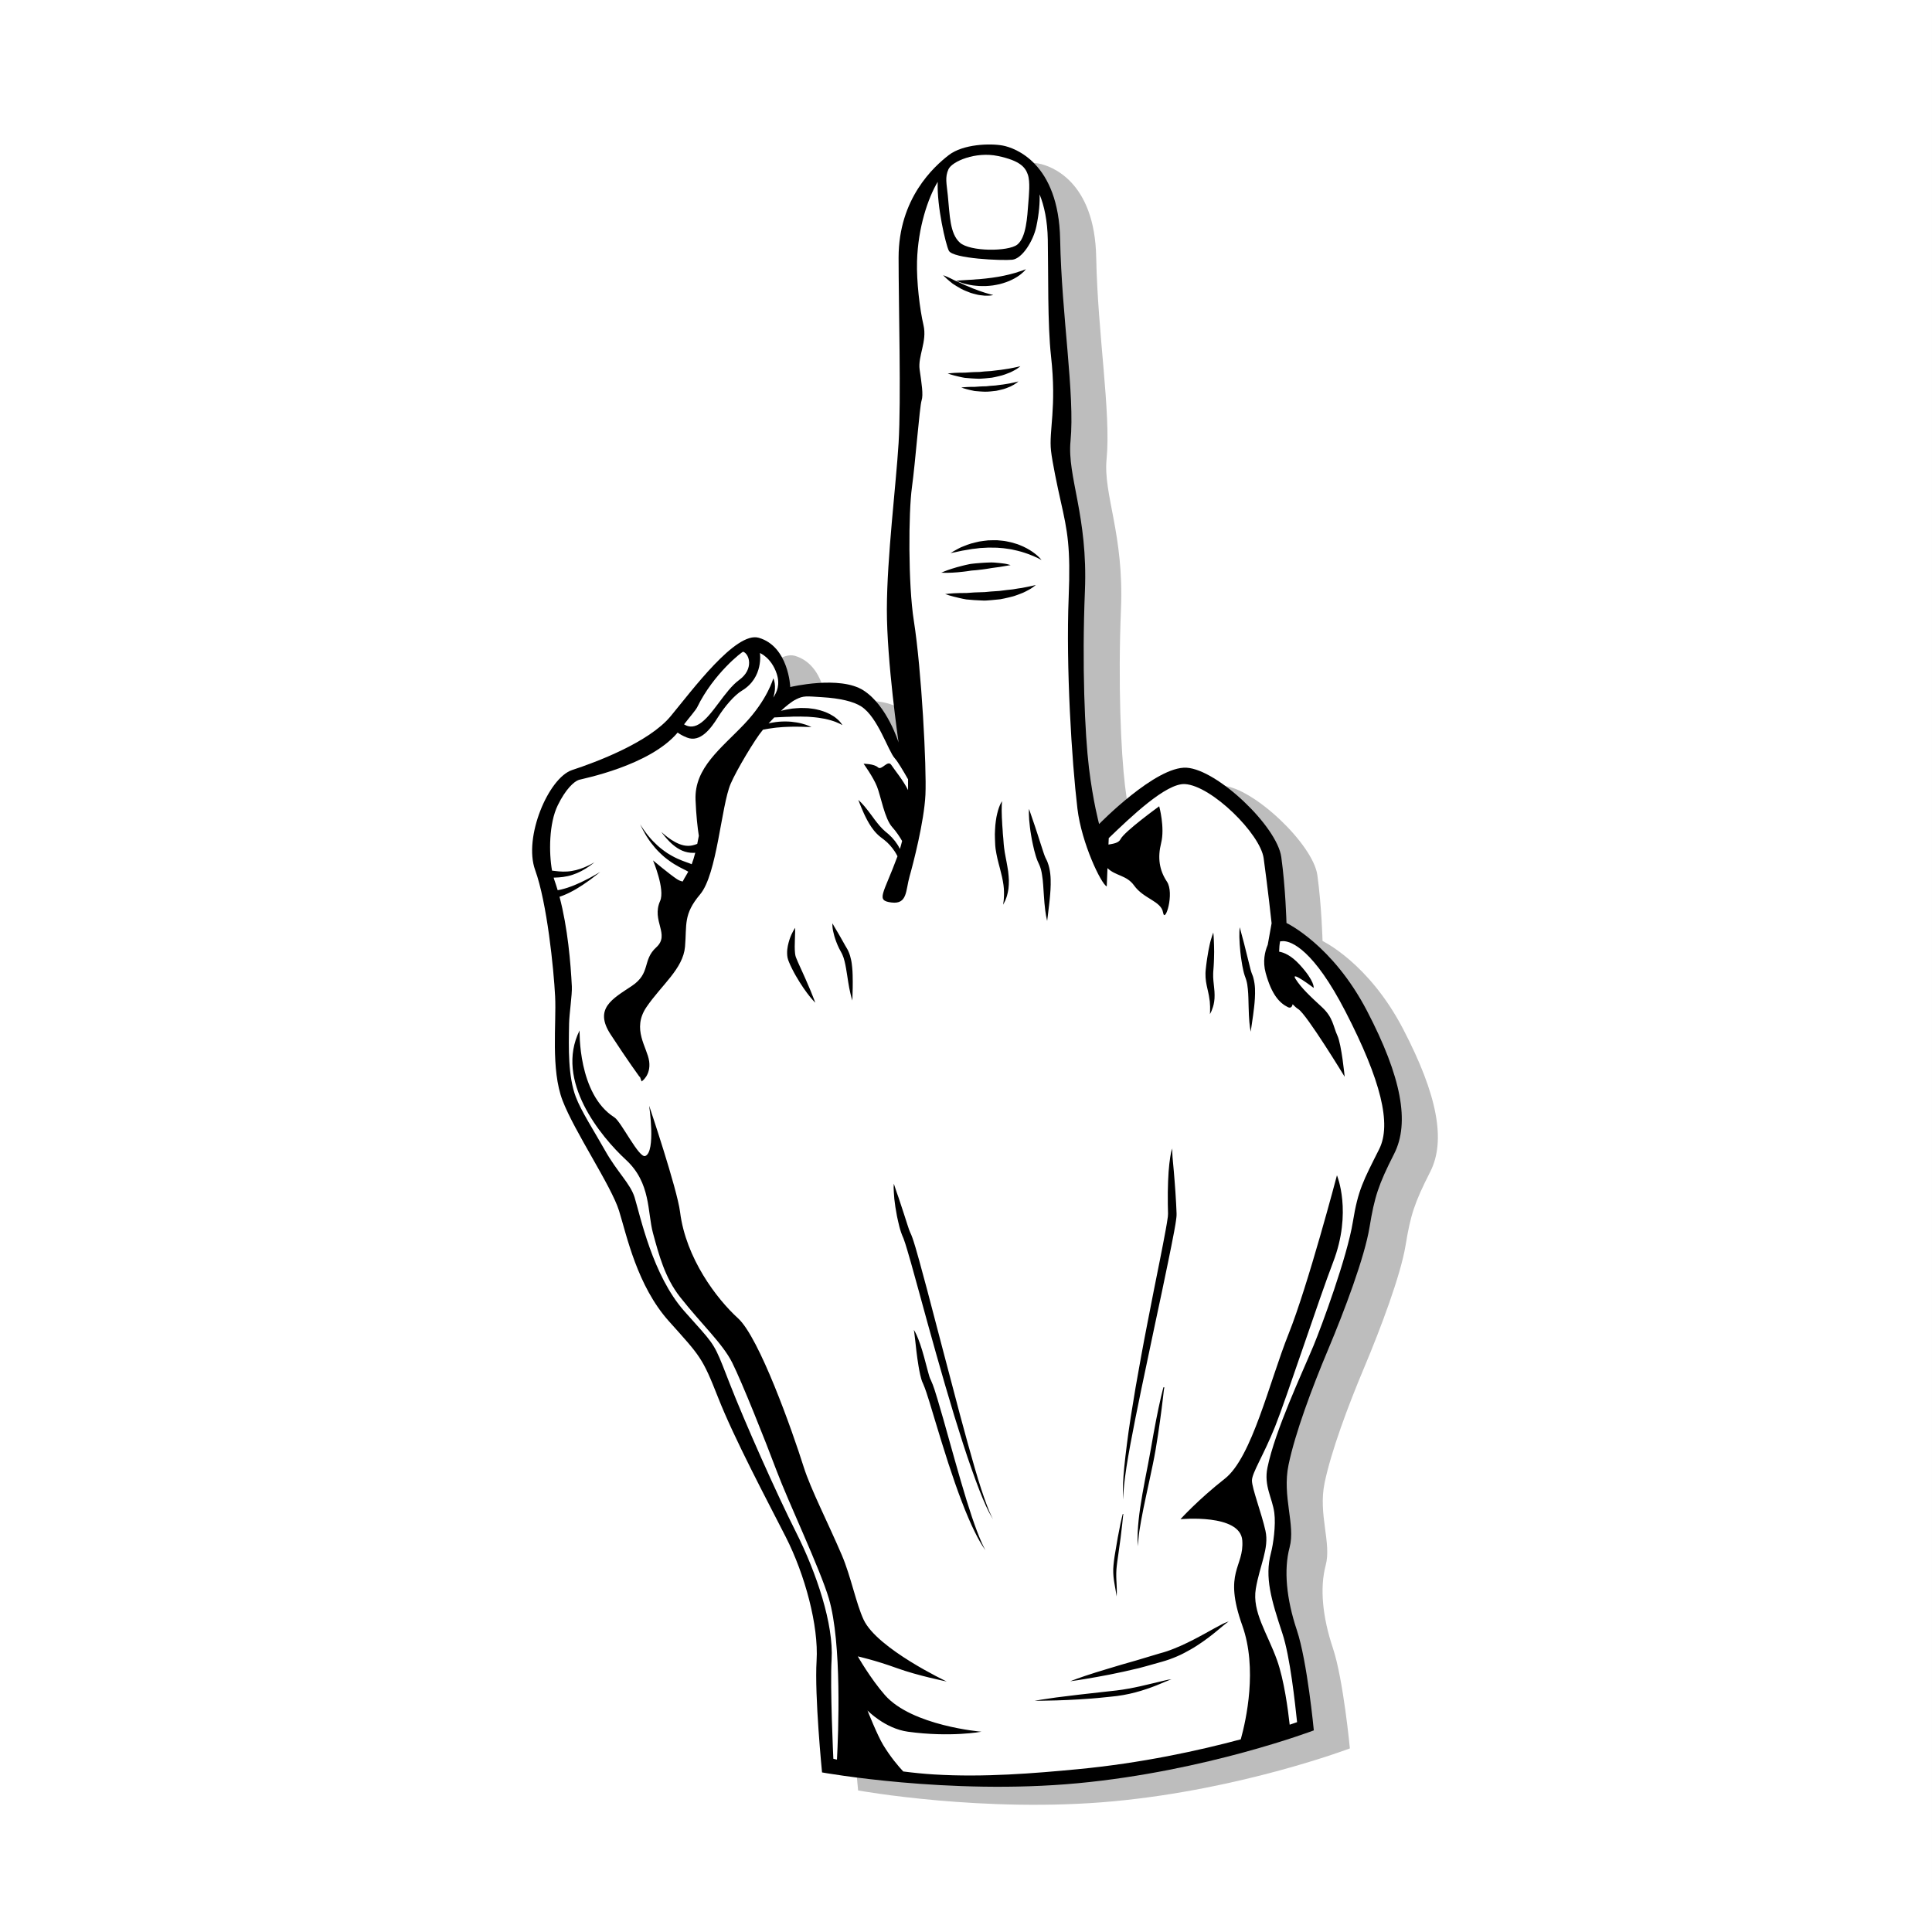
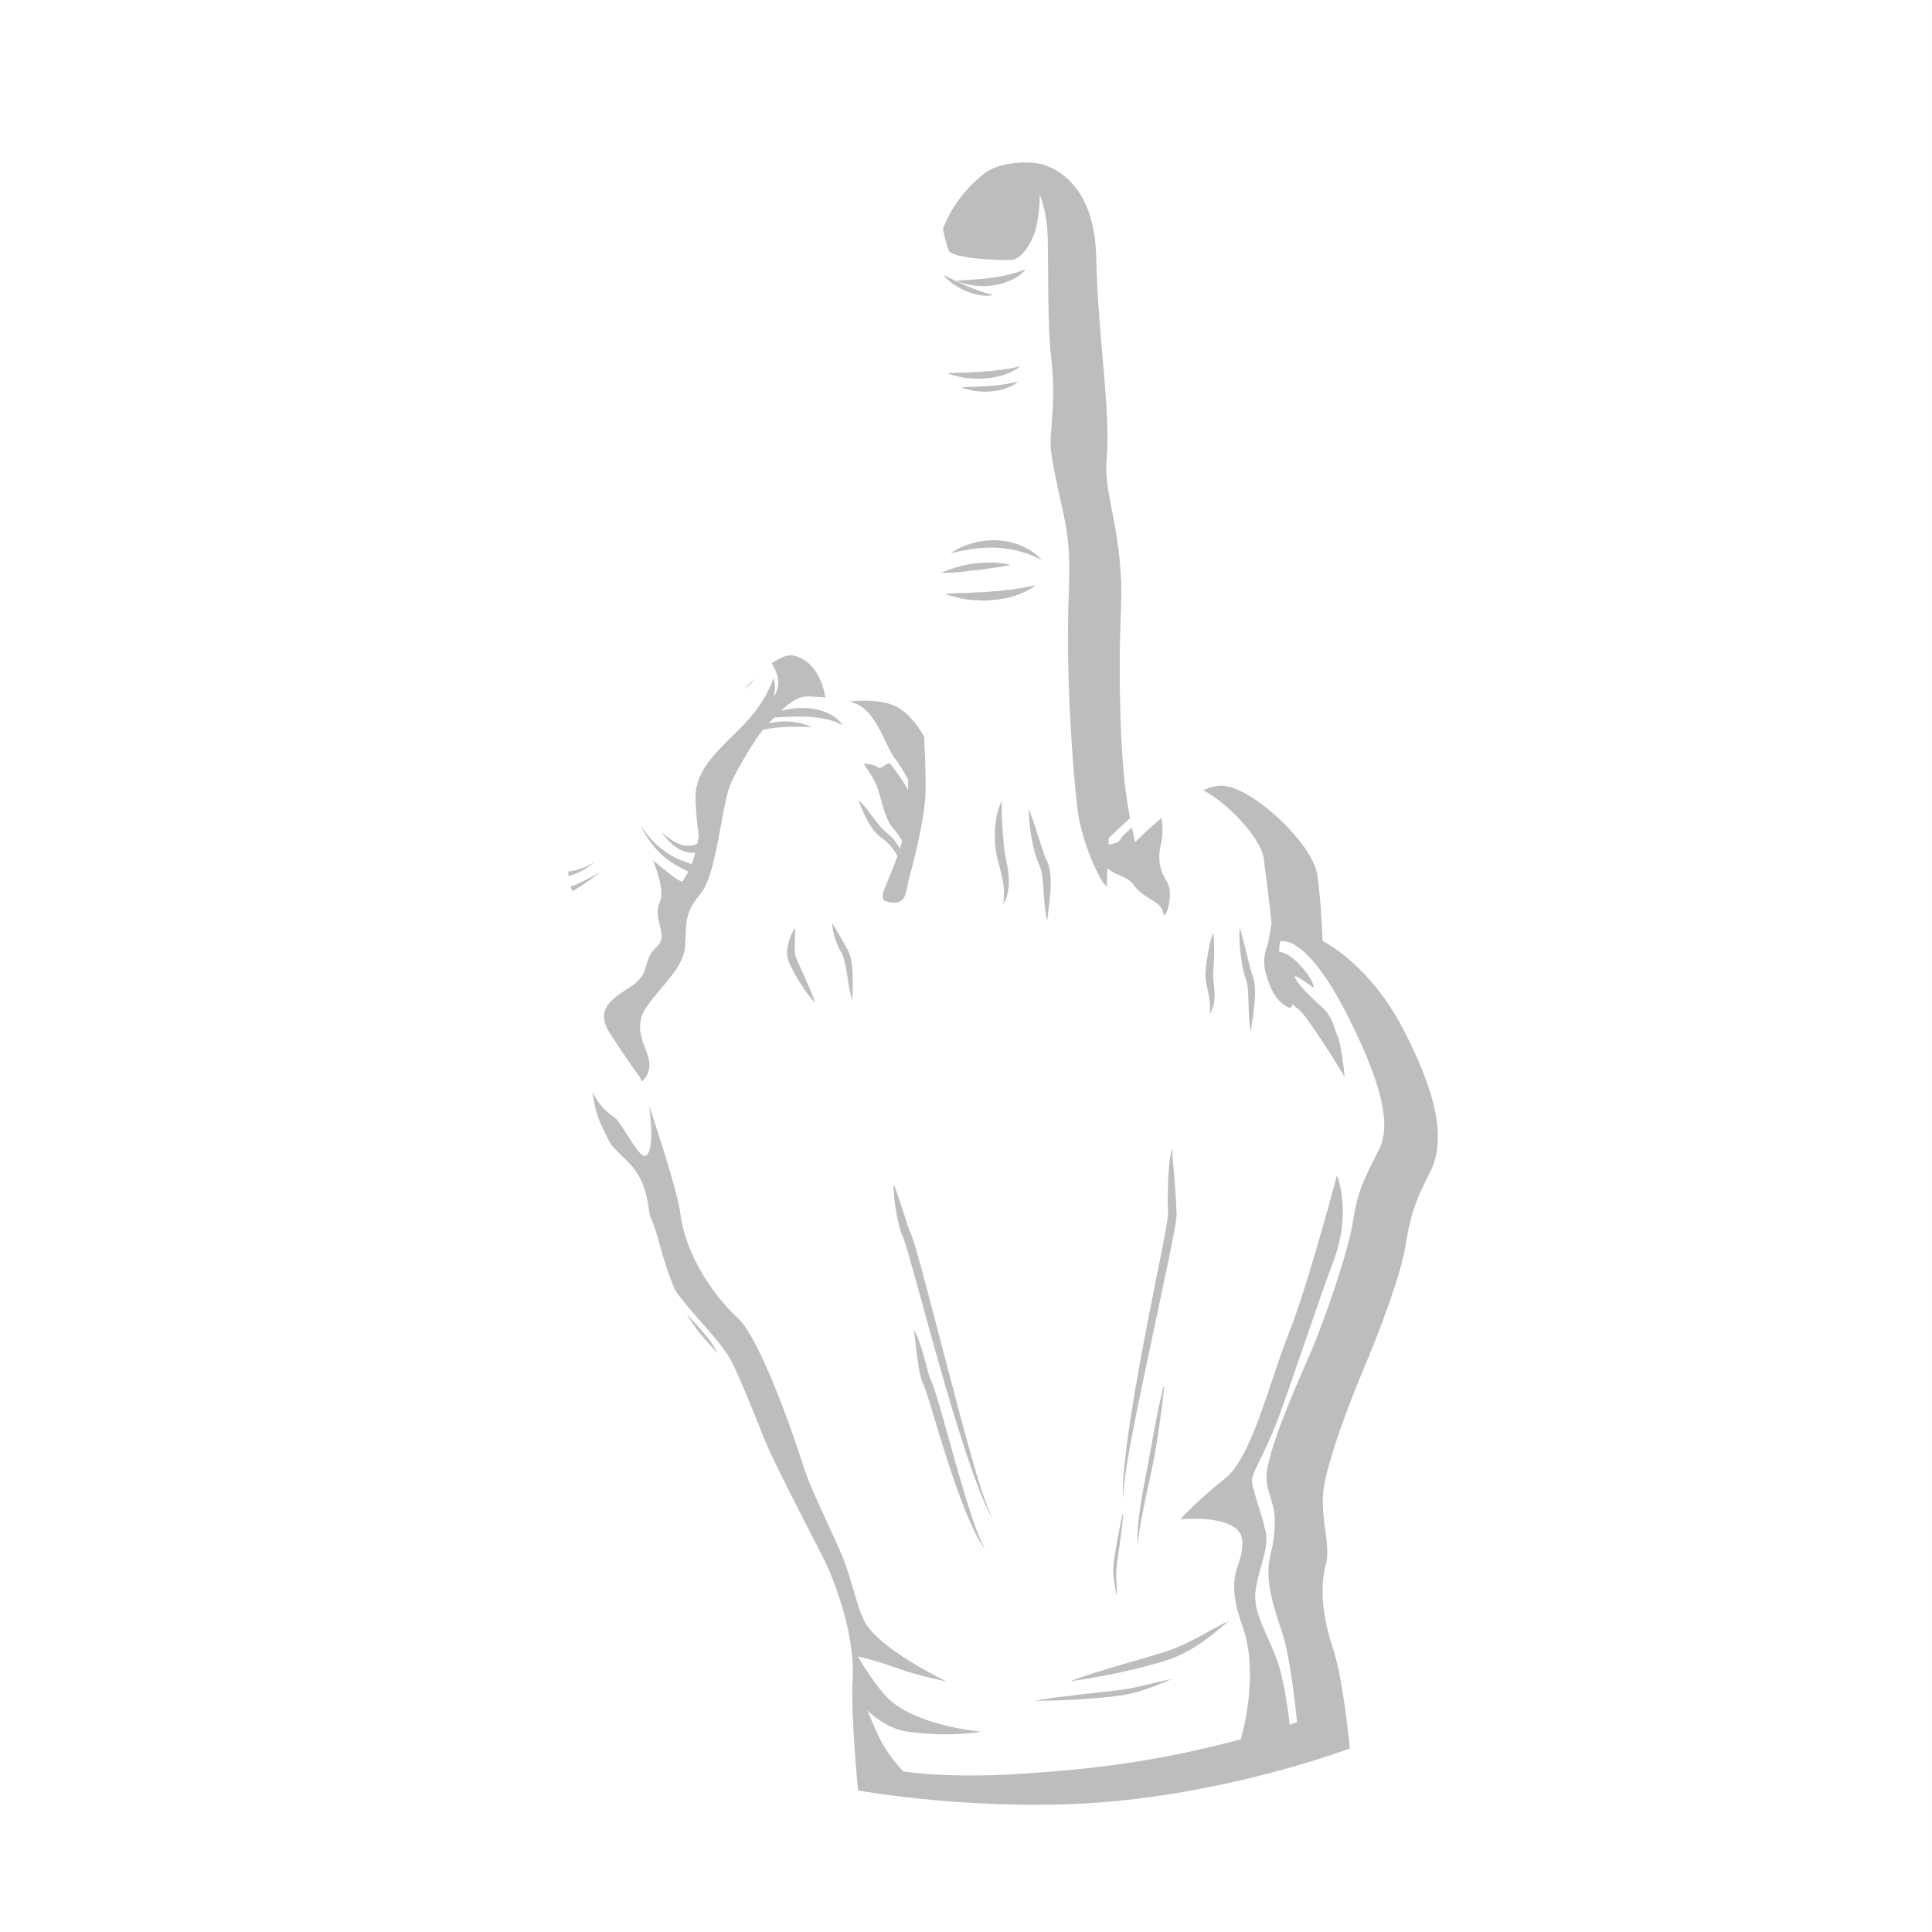
<svg xmlns="http://www.w3.org/2000/svg" version="1.1" x="0px" y="0px" viewBox="0 0 500 500" style="enable-background:new 0 0 500 500;" xml:space="preserve">
  <rect x="0" y="0" width="500" height="500" fill="#808080" stroke="none" />
  <g id="BACKGROUND">
    <rect x="0.001" style="fill:#FFFFFF;" width="499.998" height="500" />
  </g>
  <g id="OBJECTS">
    <g>
      <path style="fill:#BDBDBD;" d="M363.112,266.277c-8.926-17.126-20.838-22.741-20.838-22.741s-0.237-9.1-1.344-17.064    c-1.104-7.965-16.55-22.642-24.507-23.122c-7.957-0.481-22.639,14.578-22.639,14.578s-1.576-5.824-2.633-14.578    c-1.056-8.751-1.832-26.506-1.039-45.809c0.792-19.304-4.616-29.548-3.729-38.708c1.164-12.028-2.306-32.438-2.684-52.207    c-0.378-19.772-11.707-23.706-14.864-24.293c-3.158-0.585-10.223-0.432-14,2.5c-3.774,2.932-12.947,11.159-12.947,26.5    c0,12.226,0.68,36.983,0,48c-0.68,11.016-3.005,29.575-3.034,43c-0.03,13.426,3.034,34.5,3.034,34.5s-2.953-9.573-9.101-13.5    c-6.148-3.926-18.936-0.862-18.936-0.862s-0.389-10.492-8.145-12.748c-5.937-1.727-17.202,13.533-22.814,20.303    c-5.61,6.771-19.365,11.918-25.481,13.919c-6.112,2-12.653,17.402-9.582,25.881c3.072,8.477,4.81,25.566,5.17,32.696    c0.357,7.129-1.165,18.887,1.931,26.972c3.095,8.086,12.614,22.087,14.614,28.525c1.998,6.442,4.673,19.381,12.893,28.566    c8.219,9.184,8.631,9.334,12.774,19.852c4.144,10.518,12.461,26.159,17.451,35.939c4.986,9.777,8.564,23.027,8.004,32.076    c-0.558,9.049,1.412,28.916,1.412,28.916s32.779,5.926,66.121,2.803c33.339-3.123,61.149-13.686,61.149-13.686    s-1.693-17.875-4.39-25.938c-2.699-8.059-3.431-15.607-1.873-21.438c1.558-5.83-1.983-13.153-0.28-21.343    c1.704-8.192,6.013-19.78,10.224-29.794c4.214-10.013,9.465-23.914,10.743-31.736c1.284-7.822,2.273-10.921,6.364-18.967    C374.229,295.225,372.04,283.404,363.112,266.277z" />
-       <path d="M353.778,261.61c-8.926-17.126-20.838-22.741-20.838-22.741s-0.237-9.1-1.344-17.063    c-1.104-7.965-16.55-22.642-24.507-23.122c-7.958-0.481-22.639,14.578-22.639,14.578s-1.576-5.824-2.633-14.578    c-1.056-8.751-1.832-26.506-1.039-45.809c0.792-19.304-4.616-29.548-3.729-38.708c1.164-12.028-2.306-32.438-2.684-52.207    c-0.378-19.771-11.707-23.706-14.864-24.293c-3.158-0.585-10.223-0.432-14,2.5c-3.774,2.932-12.947,11.159-12.947,26.5    c0,12.226,0.68,36.983,0,48c-0.68,11.016-3.005,29.575-3.034,43c-0.03,13.426,3.034,34.5,3.034,34.5s-2.953-9.573-9.101-13.5    c-6.148-3.926-18.936-0.862-18.936-0.862s-0.389-10.492-8.145-12.748c-5.937-1.727-17.202,13.533-22.814,20.303    c-5.61,6.771-19.365,11.918-25.481,13.919c-6.112,2.001-12.653,17.402-9.582,25.881c3.072,8.477,4.81,25.566,5.17,32.696    c0.357,7.128-1.166,18.887,1.931,26.972c3.095,8.085,12.614,22.087,14.614,28.525c1.998,6.442,4.673,19.381,12.893,28.566    c8.219,9.184,8.631,9.334,12.775,19.852c4.144,10.518,12.461,26.159,17.451,35.938c4.986,9.779,8.564,23.027,8.004,32.076    c-0.558,9.05,1.412,28.916,1.412,28.916s32.779,5.926,66.121,2.804c33.339-3.123,61.149-13.686,61.149-13.686    s-1.693-17.876-4.39-25.938c-2.699-8.06-3.431-15.607-1.873-21.438c1.558-5.83-1.983-13.153-0.28-21.343    c1.704-8.192,6.013-19.78,10.224-29.794c4.214-10.013,9.465-23.914,10.743-31.736c1.284-7.822,2.273-10.921,6.364-18.967    C364.895,290.558,362.707,278.737,353.778,261.61z" />
      <g>
-         <path style="fill:#FFFFFF;" d="M248.417,62.798c2.603,2.343,12.495,2.343,14.838,0.521c2.343-1.822,2.604-7.289,2.864-10.673     c0.168-2.179,0.539-5.584-0.122-7.478c-0.66-1.894-2.009-3.591-7.752-4.796c-5.744-1.205-11.844,1.375-12.788,3.44     c-0.944,2.065-0.466,3.729-0.164,6.751C245.813,55.769,245.813,60.455,248.417,62.798z" />
        <path style="fill:#FFFFFF;" d="M180.908,187.404c3.471-2.082,6.594-8.678,10.413-11.454c3.818-2.776,2.64-6.693,1.014-7.283     c-0.219-0.08-7.667,5.666-11.891,14.339c-0.395,0.811-2.152,2.811-3.407,4.453C177.98,188.064,179.294,188.372,180.908,187.404z" />
        <path style="fill:#FFFFFF;" d="M348.205,261.783c-8.215-15.937-13.953-18.226-16.13-18.221c-0.266,0.001-0.527,0.021-0.782,0.058     c-0.152,0.724-0.239,1.659-0.253,2.675c1.228,0.197,3.106,0.953,5.322,3.371c3.972,4.333,3.611,6,3.611,6     s-6.138-4.666-4.694-2.333c1.444,2.333,3.972,4.666,6.861,7.333c2.889,2.667,2.889,5,3.973,7.333     c1.083,2.334,1.889,10.667,1.889,10.667s-9.834-16.167-12-17.5c-0.455-0.28-0.959-0.734-1.469-1.27     c-0.151,0.727-0.55,1.093-1.251,0.743c-2.082-1.042-4.165-3.124-5.727-8.851c-0.809-2.965-0.221-5.51,0.534-7.276l1.001-5.575     c0-0.09-0.993-9.106-2.056-16.825c-0.865-6.311-13.467-18.771-20.363-19.192c-4.88-0.298-14.058,8.558-19.727,13.985     l-0.073,1.671c1.235-0.229,2.611-0.37,3.131-1.41c1-2,10-8.5,10-8.5s1.5,5.5,0.5,9.5c-0.947,3.789-0.5,7,1.5,10s-0.5,11-1,8     s-5-3.5-7.5-7c-1.939-2.714-4.776-2.433-6.887-4.497l-0.19,4.732c-1.415-0.571-6.514-11.143-7.588-20.13     c-1.468-12.291-2.994-36.733-2.266-54.679c0.523-12.952-0.282-17.022-2.068-24.926c-0.839-3.713-2.165-10.011-2.5-13     c-0.587-5.271,1.5-11,0-24.5c-0.921-8.289-0.672-21.459-0.834-30.158c-0.094-4.943-0.926-8.758-2.128-11.71     c0.103,1.994-0.118,4.914-0.838,8.334c-0.773,3.674-3.644,8.33-6.248,8.59c-2.603,0.26-15.358-0.261-16.4-2.343     c-0.797-1.595-3.119-11.43-2.877-17.822c-2.487,4.168-5.097,11.756-5.35,20.543c-0.15,5.243,0.691,12.345,1.674,16.565     c0.983,4.221-1.5,8-1,11.5s1,6.5,0.5,8s-1.617,16.119-2.5,22.5c-0.883,6.381-1,25,0.5,34.5c2.005,12.698,3.327,38.042,3,45     c-0.327,6.957-3.223,18.063-4.101,21.131c-1.041,3.645-0.52,7.289-4.685,6.769c-4.164-0.521-2.085-2.081,1.557-11.964     c-0.211-0.408-0.438-0.817-0.698-1.222c-0.743-1.114-1.665-2.199-2.785-3.057c-0.523-0.403-1.233-0.9-1.811-1.497     c-0.573-0.57-1.055-1.186-1.475-1.798c-0.838-1.232-1.427-2.441-1.914-3.477c-0.933-2.081-1.461-3.54-1.461-3.54     s0.072,0.065,0.206,0.189c0.136,0.123,0.337,0.303,0.567,0.551c0.48,0.483,1.101,1.227,1.803,2.13     c0.338,0.453,0.705,0.944,1.093,1.463c0.369,0.523,0.774,1.057,1.2,1.584c0.421,0.532,0.862,1.062,1.347,1.545     c0.462,0.477,0.967,0.893,1.629,1.433c1.212,1.082,2.234,2.382,2.891,3.739c0.012,0.023,0.02,0.046,0.031,0.069     c0.207-0.684,0.398-1.375,0.567-2.073c-0.622-1.064-1.515-2.442-2.546-3.572c-1.979-2.168-2.967-8.05-3.956-10.527     c-0.989-2.477-3.461-5.883-3.461-5.883s2.72,0,3.708,0.929c0.989,0.929,2.504-2.056,3.461-0.619     c0.924,1.389,3.092,3.99,4.334,6.508c0.019-1.043,0.015-1.988,0.001-2.794c-1.352-2.383-2.713-4.645-3.433-5.433     c-1.741-1.912-4.352-10.627-8.677-13.419c-1.991-1.288-5.489-2.119-10.116-2.4c-4.163-0.254-4.779-0.43-6.779,0.57     c-1.148,0.574-2.533,1.695-3.899,2.971c0.072-0.019,0.138-0.041,0.211-0.059c0.563-0.173,1.178-0.269,1.811-0.384     c0.632-0.121,1.293-0.212,1.973-0.24c0.677-0.059,1.368-0.087,2.064-0.053l1.04,0.043c0.346,0.032,0.69,0.088,1.031,0.131     c0.683,0.071,1.347,0.245,1.984,0.405c0.636,0.165,1.235,0.406,1.793,0.634c0.557,0.243,1.066,0.503,1.511,0.796     c0.459,0.256,0.833,0.583,1.162,0.849c0.325,0.28,0.583,0.55,0.779,0.786c0.396,0.469,0.541,0.788,0.541,0.788     s-0.293-0.19-0.815-0.44c-0.258-0.131-0.587-0.256-0.95-0.408c-0.377-0.128-0.786-0.288-1.251-0.414     c-0.455-0.146-0.967-0.244-1.492-0.376c-0.535-0.105-1.101-0.2-1.686-0.282c-0.591-0.064-1.191-0.16-1.818-0.187     c-0.311-0.024-0.624-0.049-0.938-0.073l-0.955-0.019c-0.635-0.045-1.275-0.021-1.908-0.015c-0.316,0.001-0.631,0.001-0.941,0.001     c-0.312,0.016-0.62,0.031-0.923,0.046c-0.606,0.04-1.201,0.003-1.761,0.061c-0.56,0.048-1.096,0.066-1.594,0.081     c-0.208,0.008-0.404,0.018-0.597,0.028c-0.514,0.528-1.006,1.053-1.464,1.554c0.358-0.096,0.722-0.189,1.102-0.236     c0.524-0.094,1.06-0.17,1.599-0.213c0.539-0.05,1.079-0.053,1.609-0.062c0.531-0.021,1.053,0.05,1.556,0.069     c1.004,0.103,1.934,0.253,2.712,0.465c1.565,0.386,2.515,0.92,2.515,0.92s-1.073-0.057-2.63-0.089     c-0.388-0.005-0.809-0.01-1.254-0.015c-0.442,0.002-0.908,0.005-1.39,0.008c-0.961,0.043-1.982,0.051-2.995,0.166     c-0.509,0.027-1.015,0.08-1.51,0.153c-0.498,0.06-0.986,0.125-1.458,0.208c-0.442,0.073-0.869,0.149-1.279,0.228     c-0.05,0.058-0.104,0.12-0.151,0.175c-1.866,2.177-6.741,10.317-8.248,13.849c-2.442,5.728-3.499,23.398-7.896,28.605     c-4.396,5.206-3.419,7.81-3.908,13.537c-0.489,5.727-6.058,9.892-9.966,15.619c-3.908,5.727,0.196,10.413,0.684,14.058     c0.489,3.645-1.954,5.206-1.954,5.206s-0.173-0.444-0.441-1.208c-0.061,0.009-0.105,0.002-0.105,0.002s-3.167-4.333-7.5-11     c-4.334-6.667,0.5-9.167,5.5-12.5c5-3.334,2.666-6.667,6.333-10c3.667-3.334-1.305-6.813,1-12c1.333-3-1.833-10.5-1.833-10.5     s4.166,3.5,6.166,4.833c0.539,0.359,1.05,0.541,1.514,0.626c0.248-0.489,0.516-0.976,0.819-1.46     c0.227-0.362,0.429-0.721,0.621-1.081c-0.051-0.03-0.193-0.127-0.55-0.305c-0.41-0.213-1.051-0.513-1.805-0.923     c-0.752-0.409-1.623-0.915-2.491-1.546c-0.445-0.298-0.868-0.66-1.31-1.003c-0.415-0.379-0.861-0.731-1.251-1.145     c-0.819-0.785-1.547-1.652-2.18-2.49c-0.333-0.407-0.599-0.842-0.871-1.237c-0.276-0.391-0.504-0.786-0.711-1.149     c-0.436-0.716-0.734-1.336-0.947-1.772c-0.215-0.434-0.337-0.681-0.337-0.681s0.152,0.231,0.417,0.636     c0.262,0.405,0.637,0.99,1.147,1.636c0.245,0.33,0.511,0.684,0.828,1.034c0.311,0.353,0.618,0.741,0.988,1.096     c0.709,0.734,1.504,1.477,2.368,2.123c0.414,0.344,0.877,0.625,1.304,0.932c0.455,0.271,0.884,0.559,1.332,0.785     c0.874,0.487,1.732,0.854,2.477,1.149c0.745,0.296,1.386,0.506,1.86,0.683c0.258,0.089,0.473,0.182,0.617,0.247     c0.358-0.921,0.653-1.894,0.921-2.967c-0.165,0.012-0.329,0.025-0.501,0.026c-0.957,0.021-1.982-0.184-2.879-0.57     c-1.802-0.794-3.108-2.11-4.002-3.107c-0.447-0.504-0.799-0.941-1.03-1.25c-0.236-0.31-0.37-0.486-0.37-0.486     s0.167,0.146,0.46,0.402c0.292,0.259,0.716,0.611,1.243,1.006c1.042,0.787,2.559,1.748,4.138,2.077     c0.787,0.158,1.553,0.145,2.247-0.014c0.421-0.09,0.818-0.232,1.21-0.384c0.133-0.652,0.268-1.337,0.409-2.077     c-0.328-2.12-0.689-5.232-0.852-9.309c-0.334-8.333,6.667-13.333,12.667-19.667c6-6.333,7.458-11.792,7.458-11.792     s1,1.875-0.01,4.983c0.949-1.396,1.822-3.381,0.885-6.191c-1.387-4.159-4.334-5.333-4.334-5.333s1,6.333-4.653,9.727     c-1.996,1.198-4.513,4.165-6.248,6.941c-1.736,2.776-4.512,6.595-7.983,5.206c-1.102-0.441-1.871-0.888-2.41-1.293     c-7.257,8.629-24.717,11.963-25.569,12.243c-1.239,0.411-3.414,2.379-5.461,6.581c-2.29,4.693-2.314,12.275-1.479,16.911     c0.261,0.024,0.54,0.059,0.837,0.093c1.183,0.154,2.697,0.264,4.238-0.004c1.537-0.237,3.044-0.8,4.12-1.316     c0.549-0.239,0.987-0.498,1.298-0.663c0.31-0.169,0.487-0.265,0.487-0.265s-0.16,0.122-0.44,0.338     c-0.283,0.212-0.669,0.533-1.186,0.862c-1.007,0.693-2.441,1.51-4.04,2.024c-1.583,0.547-3.325,0.696-4.544,0.726     c-0.127,0.005-0.245,0.01-0.36,0.015c0.066,0.227,0.133,0.45,0.203,0.646c0.302,0.844,0.579,1.719,0.843,2.607     c0.147-0.028,0.285-0.051,0.445-0.085c0.307-0.063,0.641-0.129,0.985-0.234c0.345-0.102,0.718-0.184,1.092-0.317     c0.376-0.133,0.763-0.27,1.157-0.409c0.398-0.133,0.783-0.325,1.18-0.487c0.798-0.321,1.568-0.703,2.289-1.071     c0.73-0.351,1.403-0.707,1.966-1.039c1.138-0.642,1.896-1.07,1.896-1.07s-0.689,0.533-1.722,1.332     c-0.509,0.41-1.123,0.859-1.807,1.321c-0.672,0.477-1.398,0.978-2.161,1.423c-0.381,0.224-0.746,0.477-1.137,0.675     c-0.389,0.204-0.771,0.406-1.142,0.6c-0.371,0.196-0.754,0.342-1.107,0.505c-0.353,0.165-0.699,0.288-1.019,0.404     c-0.161,0.061-0.291,0.102-0.437,0.152c2.129,8.026,2.891,17.213,3.19,23.212c0.104,2.108-0.66,6.987-0.712,9.579     c-0.128,6.417-0.278,13.689,1.736,19.008c1.421,3.75,4.69,8.732,7.549,13.825c3.176,5.66,6.569,8.605,7.67,12.182     c1.466,4.782,4.653,20.16,12.839,29.409c1.021,1.152,1.896,2.124,2.649,2.969c5.174,5.766,5.332,6.028,8.368,13.857l0.637,1.641     c4.039,10.367,12.269,28.832,17.265,38.737c5.377,10.665,9.774,23.916,9.225,32.951c-0.433,7.055,0.451,25.717,0.451,25.717     s0.33,0.08,0.934,0.218c0.353-6.623,1.314-30.185-2.103-41.719c-2.246-7.58-10.5-25-13.5-33s-9-23-11.5-28s-8-10-13.5-17     c-3.956-5.035-5.5-11-7-16.5s-0.5-13-7-19s-18.5-20.5-12-33.5c0,0-0.5,16.5,9,22.5c1.765,1.114,6.366,10.656,8,10     c2.764-1.109,1-13,1-13s7.25,21.5,8,27.5c1.5,12,9.5,22.5,15,27.5s14,29,17,38.5c1.81,5.729,6.346,14.549,9.882,22.841     c2.327,5.459,3.669,12.481,5.618,16.659c3.5,7.5,21.5,16,21.5,16s-7.5-1.5-13-3.5s-10-3-10-3s3.246,5.71,7,10c7,8,25,9.5,25,9.5     s-8,1.5-19,0c-5.986-0.816-10.5-5.5-10.5-5.5s2.555,6.453,4.083,8.955c1.879,3.075,3.828,5.391,5.176,6.83     c2.606,0.334,5.3,0.61,7.943,0.771c13.023,0.794,26.04-0.297,37.132-1.35c16.642-1.574,31.597-4.867,42.277-7.74     c1.388-5.001,4.364-18.336,0.389-29.467c-5-14,0.5-15,0-22s-16-5.5-16-5.5s4.5-5,11.5-10.5s11.5-25,16.5-37.5s12.5-41,12.5-41     s4,9.5-1,22.5c-3.634,9.449-12,35-15,42.5s-6,12-6,14s2.5,8.5,3.5,13s-1.5,9-2.5,15s3,11.5,5.5,18.5     c1.821,5.1,2.846,12.849,3.268,16.683c0.732-0.245,1.379-0.468,1.915-0.657c-0.524-4.877-1.784-16.86-3.803-22.967     c-2.898-8.756-4.622-14.526-2.965-20.798c0.6-2.271,1.3-7.217,0.872-10.434c-0.51-3.849-2.745-6.951-1.774-11.674     c1.986-9.658,8.941-24.376,11.919-31.542c2.079-4.994,8.711-22.952,10.189-32.074c1.34-8.259,2.704-10.639,6.807-18.802     C360.177,290.942,357.405,279.625,348.205,261.783z M208.84,256.959c-0.597-0.801-1.253-1.759-1.915-2.813     c-0.331-0.527-0.664-1.076-0.986-1.646c-0.319-0.579-0.642-1.138-0.944-1.764c-0.311-0.617-0.602-1.241-0.837-1.831     c-0.119-0.256-0.267-0.716-0.351-1.09c-0.058-0.376-0.101-0.747-0.102-1.091c-0.028-1.393,0.307-2.554,0.602-3.534     c0.646-1.947,1.478-3.063,1.478-3.063s0.011,0.352-0.005,0.935c-0.004,0.588-0.05,1.414-0.073,2.383     c-0.035,0.958-0.067,2.09,0.041,3.162c0.017,0.274,0.076,0.52,0.122,0.771c0.073,0.241,0.108,0.395,0.261,0.729     c0.236,0.615,0.504,1.181,0.758,1.75c0.267,0.587,0.533,1.174,0.795,1.752c0.262,0.585,0.535,1.156,0.773,1.722     c0.501,1.119,0.951,2.178,1.332,3.088c0.75,1.827,1.21,3.09,1.21,3.09S210.026,258.568,208.84,256.959z M220.679,255.653     c-0.033,1.957-0.088,3.28-0.088,3.28s-0.095-0.317-0.263-0.872c-0.153-0.558-0.343-1.361-0.535-2.33     c-0.181-0.97-0.365-2.105-0.542-3.306c-0.188-1.199-0.376-2.466-0.677-3.661c-0.141-0.589-0.331-1.193-0.555-1.674     c-0.089-0.223-0.251-0.513-0.4-0.792c-0.122-0.219-0.317-0.571-0.446-0.834c-0.294-0.561-0.509-1.126-0.721-1.656     c-0.216-0.528-0.364-1.051-0.517-1.525c-0.277-0.961-0.437-1.79-0.485-2.387c-0.028-0.293-0.029-0.542-0.016-0.698     c0.018-0.157,0.027-0.241,0.027-0.241s0.035,0.077,0.101,0.222c0.075,0.134,0.185,0.331,0.325,0.582     c0.29,0.49,0.705,1.189,1.202,2.029c0.229,0.426,0.518,0.869,0.775,1.357c0.268,0.478,0.551,0.982,0.844,1.504     c0.153,0.279,0.27,0.465,0.465,0.789c0.156,0.271,0.314,0.533,0.461,0.909c0.298,0.694,0.474,1.349,0.622,2.03     c0.161,0.673,0.219,1.348,0.29,2.004c0.062,0.656,0.106,1.296,0.117,1.915C220.707,253.531,220.685,254.674,220.679,255.653z      M290.637,384.134c0.093-2.525,0.458-6.114,1.007-10.402c0.531-4.293,1.335-9.271,2.233-14.595     c0.932-5.319,1.951-10.987,3.061-16.635c1.088-5.652,2.214-11.296,3.279-16.58c0.524-2.642,1.027-5.198,1.464-7.616     c0.105-0.603,0.21-1.197,0.312-1.783c0.096-0.585,0.186-1.163,0.246-1.635c0.029-0.217,0.052-0.64,0.047-0.771     c-0.006-0.283-0.011-0.564-0.017-0.843c-0.012-0.561-0.024-1.112-0.037-1.651c-0.019-2.161-0.014-4.146,0.07-5.906     c0.06-1.76,0.18-3.296,0.325-4.561c0.156-1.264,0.302-2.257,0.451-2.928c0.088-0.336,0.158-0.587,0.231-0.757     c0.064-0.167,0.124-0.236,0.119-0.239c0.006,0-0.032,0.088-0.043,0.263c-0.018,0.167-0.012,0.43,0.003,0.764     c0.023,0.671,0.086,1.656,0.217,2.909c0.116,1.253,0.26,2.773,0.387,4.518c0.149,1.745,0.267,3.715,0.392,5.867     c0.025,0.538,0.05,1.089,0.076,1.649c0.012,0.282,0.024,0.567,0.037,0.855c0.011,0.44-0.011,0.595-0.041,0.956     c-0.072,0.684-0.169,1.274-0.262,1.875c-0.105,0.598-0.212,1.204-0.321,1.819c-0.457,2.445-0.975,5.003-1.516,7.648     c-1.074,5.29-2.282,10.915-3.483,16.54c-1.185,5.626-2.37,11.254-3.48,16.528c-1.111,5.274-2.068,10.211-2.868,14.446     c-0.398,2.119-0.723,4.066-0.997,5.795c-0.265,1.73-0.457,3.243-0.596,4.491c-0.141,1.249-0.198,2.234-0.22,2.907     c0.003,0.674,0.004,1.034,0.004,1.034s-0.028-0.359-0.082-1.032C290.606,386.389,290.589,385.396,290.637,384.134z      M301.313,359.099c0.003,0.033-0.001,0.044-0.002,0.063c-0.01,0.063-0.019,0.124-0.028,0.182c-0.027,0.134-0.046,0.23-0.068,0.34     c-0.148,1.162-0.313,2.821-0.57,4.801c-0.253,1.999-0.578,4.327-0.951,6.816c-0.199,1.245-0.405,2.531-0.615,3.838     c-0.212,1.299-0.489,2.635-0.753,3.95c-0.529,2.638-1.131,5.253-1.648,7.712c-0.533,2.456-1.005,4.751-1.359,6.727     c-0.366,1.974-0.607,3.631-0.694,4.799c-0.064,0.583-0.082,1.043-0.099,1.358c-0.016,0.315-0.025,0.483-0.025,0.483     s-0.012-0.167-0.034-0.482c-0.019-0.314-0.068-0.778-0.061-1.368c-0.016-1.181,0.061-2.87,0.267-4.883     c0.404-4.03,1.418-9.327,2.455-14.586c0.514-2.625,0.956-5.262,1.395-7.744c0.454-2.477,0.901-4.785,1.318-6.757     c0.414-1.974,0.81-3.609,1.103-4.753c0.039-0.143,0.077-0.28,0.111-0.408l0.034-0.102c0.001,0,0.006-0.026,0.036-0.061     c0.012-0.009-0.001-0.007,0.032-0.024c0.039-0.043,0.172,0.041,0.153,0.073L301.313,359.099z M288.283,404.031     c0.078-0.676,0.188-1.388,0.303-2.076c0.442-2.765,0.942-5.522,1.38-7.58c0.226-1.03,0.416-1.88,0.582-2.485l0.012-0.034     c0.034-0.022-0.032-0.038,0.098-0.054c0.096,0.074,0.041,0.06,0.057,0.066l0.001,0.013c0,0.03-0.002,0.045-0.004,0.065     l-0.016,0.107c-0.012,0.068-0.023,0.131-0.034,0.19c-0.003,0.016-0.005,0.025-0.008,0.041c-0.069,0.568-0.135,1.307-0.225,2.164     c-0.221,2.09-0.567,4.87-0.981,7.64c-0.098,0.69-0.196,1.38-0.293,2.059c-0.118,0.688-0.138,1.337-0.22,1.977     c-0.035,0.64-0.06,1.26-0.045,1.85c0,0.592,0.051,1.151,0.072,1.678c0.13,2.104,0.04,3.516,0.04,3.516s-0.239-1.382-0.598-3.454     c-0.091-0.518-0.173-1.089-0.231-1.699c-0.073-0.612-0.062-1.261-0.065-1.933C288.146,405.415,288.186,404.705,288.283,404.031z      M267.861,143.297c0.391,0.286,0.694,0.588,0.95,0.82c0.499,0.487,0.733,0.806,0.733,0.806s-1.374-0.791-3.509-1.567     c-0.529-0.202-1.124-0.367-1.733-0.568c-0.626-0.161-1.275-0.349-1.961-0.48c-0.677-0.174-1.395-0.248-2.117-0.358     c-0.719-0.122-1.466-0.127-2.202-0.207c-0.743-0.01-1.486-0.02-2.217-0.029c-0.73,0.062-1.456,0.063-2.157,0.116     c-0.694,0.104-1.374,0.17-2.022,0.239c-0.643,0.091-1.246,0.227-1.814,0.312c-0.564,0.1-1.093,0.168-1.545,0.292     c-0.455,0.112-0.861,0.192-1.195,0.262c-0.671,0.135-1.066,0.197-1.066,0.197s0.33-0.211,0.927-0.555     c0.3-0.169,0.665-0.38,1.093-0.601c0.42-0.245,0.922-0.45,1.479-0.658c0.556-0.208,1.152-0.473,1.811-0.654     c0.662-0.171,1.363-0.358,2.098-0.515c0.741-0.113,1.514-0.22,2.302-0.303c0.79-0.04,1.6-0.038,2.406-0.027     c0.802,0.094,1.614,0.113,2.393,0.287c0.784,0.143,1.544,0.326,2.263,0.566c0.732,0.191,1.396,0.51,2.032,0.775     c0.624,0.294,1.204,0.595,1.71,0.919C267.034,142.673,267.481,142.993,267.861,143.297z M263.411,95.29     c-0.222,0.157-0.498,0.348-0.831,0.512c-0.331,0.175-0.703,0.392-1.127,0.575c-0.854,0.333-1.863,0.767-2.993,0.988     c-0.564,0.12-1.143,0.284-1.742,0.376c-0.601,0.061-1.212,0.123-1.823,0.185c-0.613,0.025-1.226,0.121-1.828,0.082     c-0.602-0.005-1.195-0.063-1.768-0.091c-0.572-0.027-1.124-0.085-1.644-0.135c-0.518-0.084-1.004-0.198-1.452-0.299     c-1.792-0.396-2.938-0.817-2.938-0.817c0,0.001,1.239-0.178,3.023-0.211c0.447-0.013,0.929-0.019,1.436-0.012     c0.509-0.042,1.044-0.09,1.595-0.108c0.551-0.018,1.119-0.066,1.696-0.061c0.579,0.019,1.156-0.099,1.739-0.139     c0.584-0.038,1.167-0.076,1.741-0.114c0.569-0.071,1.13-0.14,1.672-0.207c0.542-0.075,1.08-0.096,1.569-0.202     c0.493-0.092,0.968-0.156,1.41-0.216c0.436-0.085,0.834-0.164,1.188-0.233c0.361-0.064,0.669-0.129,0.922-0.194     c0.517-0.108,0.818-0.195,0.818-0.195S263.858,94.987,263.411,95.29z M263.556,98.713c0,0-0.168,0.173-0.515,0.419     c-0.342,0.27-0.869,0.557-1.524,0.889c-0.668,0.271-1.458,0.631-2.347,0.813c-0.443,0.099-0.898,0.232-1.369,0.312     c-0.474,0.051-0.955,0.102-1.436,0.154c-0.483,0.022-0.965,0.1-1.44,0.071c-0.475-0.003-0.942-0.05-1.393-0.072     c-0.451-0.021-0.885-0.068-1.295-0.107c-0.408-0.067-0.79-0.16-1.142-0.242c-1.409-0.321-2.308-0.66-2.308-0.66     s0.977-0.142,2.379-0.166c0.352-0.01,0.73-0.013,1.129-0.009c0.4-0.034,0.82-0.073,1.253-0.088     c0.433-0.015,0.879-0.054,1.332-0.05c0.455,0.013,0.908-0.083,1.365-0.116c0.458-0.032,0.915-0.064,1.367-0.096     c0.446-0.06,0.886-0.119,1.311-0.175c0.426-0.061,0.847-0.083,1.231-0.171c0.386-0.077,0.759-0.131,1.107-0.182     c0.67-0.157,1.263-0.246,1.654-0.36C263.32,98.786,263.556,98.713,263.556,98.713z M248.326,72.578     c0.521-0.054,1.252-0.058,2.123-0.135c0.435-0.034,0.902-0.058,1.394-0.076c0.492-0.045,1.008-0.099,1.54-0.117     c0.532-0.028,1.075-0.129,1.629-0.16c0.553-0.05,1.108-0.142,1.667-0.202c0.555-0.085,1.11-0.17,1.656-0.254     c0.535-0.126,1.085-0.173,1.593-0.31c0.512-0.122,1.016-0.218,1.484-0.347c0.475-0.114,0.912-0.253,1.332-0.358     c0.816-0.254,1.509-0.477,1.994-0.655c0.482-0.177,0.764-0.296,0.764-0.296s-0.174,0.249-0.55,0.629     c-0.377,0.373-0.96,0.868-1.73,1.36c-0.391,0.229-0.811,0.506-1.289,0.713c-0.469,0.234-0.974,0.461-1.516,0.641     c-0.535,0.204-1.103,0.358-1.682,0.519c-0.583,0.13-1.181,0.249-1.781,0.339c-0.604,0.056-1.205,0.149-1.802,0.157     c-0.595,0.015-1.183,0.013-1.747-0.014c-0.564-0.03-1.108-0.095-1.62-0.151c-0.512-0.069-0.991-0.178-1.431-0.271     c-0.883-0.16-1.59-0.448-2.085-0.616c-0.493-0.183-0.768-0.305-0.768-0.305S247.805,72.623,248.326,72.578z M246.132,72.103     c0.297,0.143,0.615,0.303,0.946,0.479c0.348,0.146,0.715,0.295,1.082,0.47c0.368,0.175,0.756,0.336,1.133,0.535     c0.373,0.209,0.791,0.327,1.187,0.499c0.395,0.172,0.79,0.345,1.18,0.515c0.397,0.147,0.789,0.291,1.167,0.431     c0.381,0.135,0.74,0.303,1.097,0.399c0.354,0.107,0.688,0.226,0.998,0.336c0.624,0.168,1.155,0.355,1.528,0.435     c0.375,0.104,0.603,0.149,0.603,0.149s-0.216,0.066-0.612,0.113c-0.199,0.027-0.444,0.059-0.718,0.054     c-0.276,0.003-0.593,0.019-0.934-0.005c-0.672-0.071-1.481-0.128-2.297-0.367c-0.41-0.113-0.845-0.201-1.269-0.344     c-0.415-0.164-0.836-0.33-1.258-0.496c-0.411-0.191-0.845-0.336-1.227-0.566c-0.393-0.207-0.762-0.446-1.128-0.658     c-0.366-0.212-0.708-0.437-1.032-0.646c-0.311-0.231-0.591-0.47-0.85-0.688c-1.041-0.867-1.65-1.531-1.65-1.531     S244.951,71.52,246.132,72.103z M246.297,147.2c0.817-0.266,1.781-0.539,2.823-0.794c0.522-0.119,1.058-0.27,1.611-0.371     c0.548-0.129,1.124-0.151,1.69-0.23c0.571-0.045,1.142-0.091,1.704-0.137c0.561-0.051,1.117-0.056,1.652-0.085     c1.063-0.076,2.091,0.043,2.949,0.131c0.86,0.099,1.572,0.176,2.056,0.319c0.488,0.125,0.766,0.212,0.766,0.212     s-0.287,0.061-0.787,0.138c-0.503,0.053-1.206,0.234-2.041,0.344c-0.418,0.064-0.867,0.132-1.34,0.179     c-0.472,0.035-0.975,0.161-1.495,0.23c-0.52,0.074-1.054,0.177-1.601,0.234c-0.546,0.064-1.101,0.129-1.655,0.194     c-0.555,0.061-1.117,0.056-1.659,0.165c-0.542,0.099-1.083,0.146-1.604,0.218c-1.044,0.128-2.026,0.212-2.877,0.251     c-1.698,0.097-2.877,0.01-2.877,0.01C243.613,148.21,244.659,147.715,246.297,147.2z M254.621,400.608     c-0.255-0.361-0.592-0.915-1.014-1.625c-0.412-0.716-0.883-1.602-1.391-2.635c-0.52-1.028-1.038-2.217-1.604-3.515     c-0.56-1.299-1.136-2.72-1.708-4.235c-0.576-1.514-1.179-3.112-1.751-4.782c-1.162-3.334-2.331-6.912-3.43-10.507     c-1.129-3.585-2.165-7.198-3.202-10.542c-0.522-1.645-1.038-3.336-1.608-4.624c-0.438-0.865-0.603-1.709-0.789-2.452     c-0.186-0.761-0.289-1.495-0.417-2.194c-0.25-1.397-0.386-2.683-0.541-3.815c-0.126-1.137-0.236-2.128-0.327-2.943     c-0.098-0.816-0.174-1.456-0.226-1.893c-0.073-0.442-0.112-0.678-0.112-0.678s0.122,0.206,0.349,0.59     c0.21,0.399,0.503,1.001,0.798,1.779c0.315,0.777,0.628,1.736,0.977,2.836c0.321,1.106,0.692,2.35,1.028,3.708     c0.18,0.669,0.367,1.366,0.56,2.088c0.198,0.72,0.373,1.429,0.691,1.997c0.761,1.654,1.189,3.245,1.723,4.955     c1.015,3.39,2.038,6.999,3.034,10.617c1.02,3.609,2.017,7.222,3.006,10.591c0.503,1.682,0.989,3.307,1.45,4.849     c0.491,1.531,0.956,2.979,1.384,4.315c0.897,2.659,1.722,4.848,2.384,6.348c0.329,0.749,0.596,1.338,0.805,1.725     c0.202,0.392,0.31,0.601,0.31,0.601S254.869,400.973,254.621,400.608z M256.467,392.298c-0.328-0.579-0.788-1.443-1.305-2.574     c-1.042-2.26-2.319-5.577-3.732-9.594c-0.706-2.009-1.46-4.19-2.2-6.514c-0.731-2.326-1.503-4.779-2.301-7.317     c-1.534-5.093-3.145-10.532-4.67-15.994c-1.529-5.46-3.056-10.92-4.44-16.047c-0.708-2.557-1.392-5.028-2.041-7.372     c-0.338-1.163-0.667-2.295-0.985-3.39c-0.327-1.082-0.646-2.163-0.971-3c-0.976-2.119-1.296-4.036-1.684-5.743     c-0.332-1.712-0.553-3.215-0.687-4.463c-0.113-1.251-0.16-2.241-0.179-2.916c0.003-0.692,0.063-1.04,0.063-1.04     s0.082,0.361,0.304,0.98c0.194,0.636,0.527,1.558,0.943,2.728c0.387,1.174,0.856,2.6,1.395,4.235     c0.249,0.821,0.529,1.687,0.833,2.588c0.142,0.453,0.292,0.912,0.454,1.367c0.157,0.463,0.34,0.812,0.57,1.33     c0.457,1.139,0.761,2.186,1.098,3.296c0.315,1.108,0.64,2.253,0.975,3.43c0.637,2.353,1.31,4.836,2.005,7.404     c1.347,5.14,2.785,10.622,4.222,16.104c1.443,5.477,2.887,10.954,4.24,16.088c1.357,5.133,2.702,9.9,3.876,13.98     c1.182,4.078,2.293,7.437,3.175,9.749c0.432,1.16,0.825,2.049,1.108,2.649c0.306,0.589,0.469,0.904,0.469,0.904     S256.815,392.865,256.467,392.298z M260.988,230.01c-0.092,0.661-0.227,1.254-0.376,1.77c-0.127,0.519-0.339,0.945-0.461,1.301     c-0.335,0.689-0.54,1.063-0.54,1.063s0.054-0.424,0.148-1.166c0.02-0.372,0.074-0.813,0.077-1.32     c0.028-0.504-0.013-1.073-0.039-1.683c-0.031-0.305-0.064-0.622-0.098-0.95c-0.053-0.326-0.107-0.663-0.163-1.009     c-0.125-0.692-0.278-1.416-0.481-2.167c-0.172-0.753-0.389-1.539-0.603-2.345c-0.222-0.81-0.404-1.648-0.575-2.513     c-0.088-0.422-0.157-0.897-0.226-1.332l-0.064-0.629l-0.028-0.343l-0.013-0.319c-0.024-0.85-0.087-1.686-0.076-2.496     c0.039-0.814,0.054-1.6,0.122-2.342c0.087-0.744,0.173-1.447,0.289-2.089c0.141-0.644,0.264-1.23,0.419-1.741     c0.172-0.511,0.296-0.952,0.469-1.303c0.147-0.359,0.287-0.617,0.395-0.79c0.099-0.18,0.168-0.274,0.168-0.274     s-0.021,0.099-0.033,0.301c-0.023,0.202-0.031,0.509-0.047,0.874c-0.023,0.366,0.001,0.824-0.017,1.328     c0.013,0.509,0.028,1.084,0.045,1.711c0.062,0.629,0.055,1.301,0.108,2.015c0.08,0.716,0.095,1.467,0.154,2.244     c0.101,0.778,0.131,1.583,0.201,2.4l0.022,0.307l0.032,0.284l0.069,0.628c0.055,0.4,0.095,0.767,0.168,1.178     c0.123,0.807,0.32,1.623,0.458,2.442c0.146,0.825,0.299,1.641,0.415,2.453c0.104,0.809,0.16,1.61,0.19,2.367     C261.118,228.628,261.057,229.35,260.988,230.01z M264.781,153.389c-0.532,0.213-1.112,0.446-1.738,0.661     c-0.62,0.247-1.293,0.411-1.994,0.572c-0.701,0.161-1.427,0.336-2.171,0.464c-0.748,0.088-1.511,0.155-2.273,0.225     c-0.763,0.036-1.527,0.168-2.278,0.107c-0.751-0.022-1.49-0.065-2.203-0.111c-0.714-0.042-1.401-0.113-2.05-0.175     c-0.646-0.105-1.252-0.246-1.81-0.372c-1.116-0.245-2.033-0.501-2.669-0.691c-0.637-0.19-0.994-0.324-0.994-0.324     s0.386-0.059,1.05-0.117c0.664-0.059,1.605-0.127,2.719-0.147c0.558-0.017,1.159-0.024,1.791-0.016     c0.635-0.051,1.301-0.11,1.988-0.141c0.688-0.034,1.396-0.064,2.115-0.074c0.721,0.011,1.441-0.122,2.168-0.167     c0.726-0.054,1.452-0.111,2.17-0.145c0.71-0.088,1.409-0.175,2.085-0.259c0.678-0.084,1.348-0.112,1.958-0.243     c0.615-0.115,1.208-0.194,1.759-0.268c0.543-0.106,1.041-0.203,1.482-0.289c0.451-0.08,0.834-0.16,1.15-0.24     c0.643-0.137,1.021-0.242,1.021-0.242s-0.272,0.268-0.833,0.642c-0.277,0.195-0.621,0.432-1.038,0.636     C265.774,152.893,265.311,153.162,264.781,153.389z M266.869,216.267c-0.142-0.79-0.249-1.542-0.33-2.24     c-0.181-1.391-0.25-2.566-0.264-3.393c-0.022-0.836,0.06-1.3,0.06-1.3s0.03,0.114,0.086,0.328     c0.069,0.207,0.171,0.509,0.301,0.895c0.263,0.77,0.657,1.863,1.09,3.181c0.228,0.656,0.464,1.369,0.701,2.124     c0.251,0.752,0.508,1.546,0.761,2.367c0.265,0.811,0.538,1.647,0.816,2.498c0.139,0.413,0.292,0.84,0.444,1.181l0.288,0.589     c0.104,0.208,0.205,0.399,0.297,0.68c0.401,1.051,0.573,1.996,0.692,2.971c0.113,0.962,0.116,1.896,0.106,2.784     c0.004,0.891-0.083,1.738-0.136,2.538c-0.055,0.799-0.146,1.549-0.219,2.241c-0.149,1.382-0.292,2.532-0.395,3.343     c-0.097,0.81-0.167,1.278-0.167,1.278s-0.111-0.457-0.267-1.266c-0.143-0.809-0.315-1.974-0.43-3.369     c-0.13-1.394-0.202-3.018-0.332-4.71c-0.053-0.847-0.156-1.707-0.29-2.55c-0.115-0.831-0.329-1.713-0.609-2.386     c-0.049-0.161-0.164-0.38-0.258-0.59l-0.302-0.665c-0.208-0.507-0.347-0.953-0.487-1.408c-0.28-0.898-0.483-1.786-0.673-2.643     C267.152,217.893,267,217.059,266.869,216.267z M302.787,434.735c-0.245,0.089-0.6,0.238-1.056,0.424     c-0.91,0.37-2.196,0.956-3.793,1.531c-1.594,0.581-3.488,1.19-5.575,1.654c-1.04,0.248-2.136,0.414-3.25,0.575     c-1.119,0.144-2.223,0.237-3.346,0.355c-1.12,0.104-2.231,0.245-3.341,0.31c-1.107,0.075-2.196,0.149-3.25,0.222     c-2.111,0.13-4.074,0.202-5.762,0.257c-1.688,0.036-3.094,0.066-4.078,0.088c-0.987,0.003-1.551,0.004-1.551,0.004     s0.556-0.095,1.528-0.26c0.974-0.141,2.367-0.368,4.039-0.596c1.672-0.206,3.623-0.445,5.714-0.703     c2.09-0.234,4.319-0.485,6.549-0.735c1.113-0.124,2.226-0.247,3.322-0.369c1.078-0.129,2.135-0.296,3.157-0.483     c2.046-0.36,3.944-0.814,5.576-1.207c1.629-0.401,3.001-0.727,3.967-0.946c0.965-0.238,1.54-0.235,1.541-0.235     C303.176,434.619,303.036,434.647,302.787,434.735z M305.572,425.934c1.161-0.505,2.252-1.07,3.302-1.591     c1.047-0.527,2.013-1.076,2.925-1.56c1.807-0.994,3.313-1.856,4.409-2.404c0.543-0.281,0.99-0.474,1.303-0.585     c0.315-0.117,0.49-0.127,0.49-0.127s-0.169,0.06-0.428,0.248c-0.264,0.185-0.628,0.49-1.095,0.873     c-0.926,0.78-2.247,1.909-3.926,3.163c-0.832,0.639-1.776,1.273-2.787,1.935c-1.007,0.669-2.127,1.287-3.302,1.906     c-1.173,0.625-2.451,1.155-3.775,1.639c-1.385,0.497-2.653,0.807-4.005,1.196c-1.335,0.364-2.654,0.769-3.981,1.095     c-1.335,0.309-2.648,0.612-3.92,0.905c-2.551,0.569-4.925,1.018-6.974,1.382c-2.05,0.358-3.751,0.651-4.954,0.83     c-1.206,0.17-1.895,0.267-1.895,0.267s2.593-1.019,6.563-2.261c1.978-0.631,4.314-1.294,6.776-2.049     c1.239-0.354,2.518-0.721,3.819-1.093c1.303-0.391,2.626-0.788,3.95-1.186c0.662-0.198,1.325-0.396,1.984-0.594l0.992-0.28     l0.925-0.29C303.213,426.94,304.41,426.433,305.572,425.934z M314.228,259.21c-0.144,1.045-0.461,1.861-0.68,2.414     c-0.256,0.546-0.417,0.843-0.417,0.843s0.003-0.347,0.034-0.929c0-0.29,0.001-0.641,0.001-1.044     c-0.004-0.398-0.04-0.842-0.074-1.318c-0.055-0.478-0.13-0.985-0.229-1.522c-0.092-0.537-0.251-1.103-0.371-1.708     c-0.13-0.602-0.288-1.25-0.383-1.932c-0.108-0.668-0.145-1.417-0.133-2.138l0.025-0.498c0.012-0.226,0.033-0.349,0.048-0.528     c0.037-0.331,0.074-0.662,0.111-0.989c0.07-0.656,0.179-1.297,0.265-1.918c0.183-1.243,0.398-2.396,0.619-3.378     c0.196-0.985,0.468-1.785,0.645-2.35c0.185-0.563,0.311-0.882,0.311-0.882s0.044,0.341,0.086,0.933     c0.047,0.592,0.066,1.436,0.104,2.441c0.038,1.005,0.04,2.17-0.007,3.411c-0.027,0.62-0.037,1.262-0.087,1.91     c-0.023,0.324-0.047,0.651-0.07,0.979c-0.011,0.151-0.033,0.357-0.035,0.463l-0.021,0.498c-0.015,0.608,0,1.192,0.058,1.823     c0.057,0.619,0.113,1.242,0.19,1.87c0.077,0.625,0.113,1.251,0.118,1.853C314.357,258.115,314.296,258.69,314.228,259.21z      M324.762,258.363c-0.03,0.816-0.133,1.593-0.203,2.329c-0.072,0.734-0.175,1.424-0.258,2.061     c-0.171,1.272-0.33,2.33-0.446,3.075c-0.119,0.747-0.188,1.173-0.188,1.173s-0.343-1.711-0.449-4.295     c-0.026-0.644-0.066-1.342-0.073-2.075c-0.02-0.728-0.041-1.496-0.062-2.29c-0.013-0.789-0.072-1.591-0.146-2.39     c-0.059-0.791-0.202-1.609-0.403-2.296c-0.073-0.313-0.268-0.755-0.4-1.156c-0.172-0.498-0.261-0.902-0.364-1.333     c-0.201-0.843-0.336-1.67-0.458-2.47c-0.255-1.598-0.404-3.097-0.484-4.389c-0.093-1.29-0.098-2.375-0.073-3.135     c0.018-0.768,0.107-1.193,0.107-1.193s0.083,0.432,0.287,1.148c0.195,0.726,0.488,1.757,0.802,2.999     c0.327,1.239,0.69,2.688,1.056,4.234c0.191,0.765,0.388,1.555,0.588,2.358c0.101,0.385,0.214,0.806,0.331,1.109     c0.143,0.405,0.324,0.737,0.446,1.259c0.256,0.959,0.37,1.841,0.419,2.729C324.83,256.695,324.806,257.55,324.762,258.363z" />
      </g>
    </g>
  </g>
</svg>